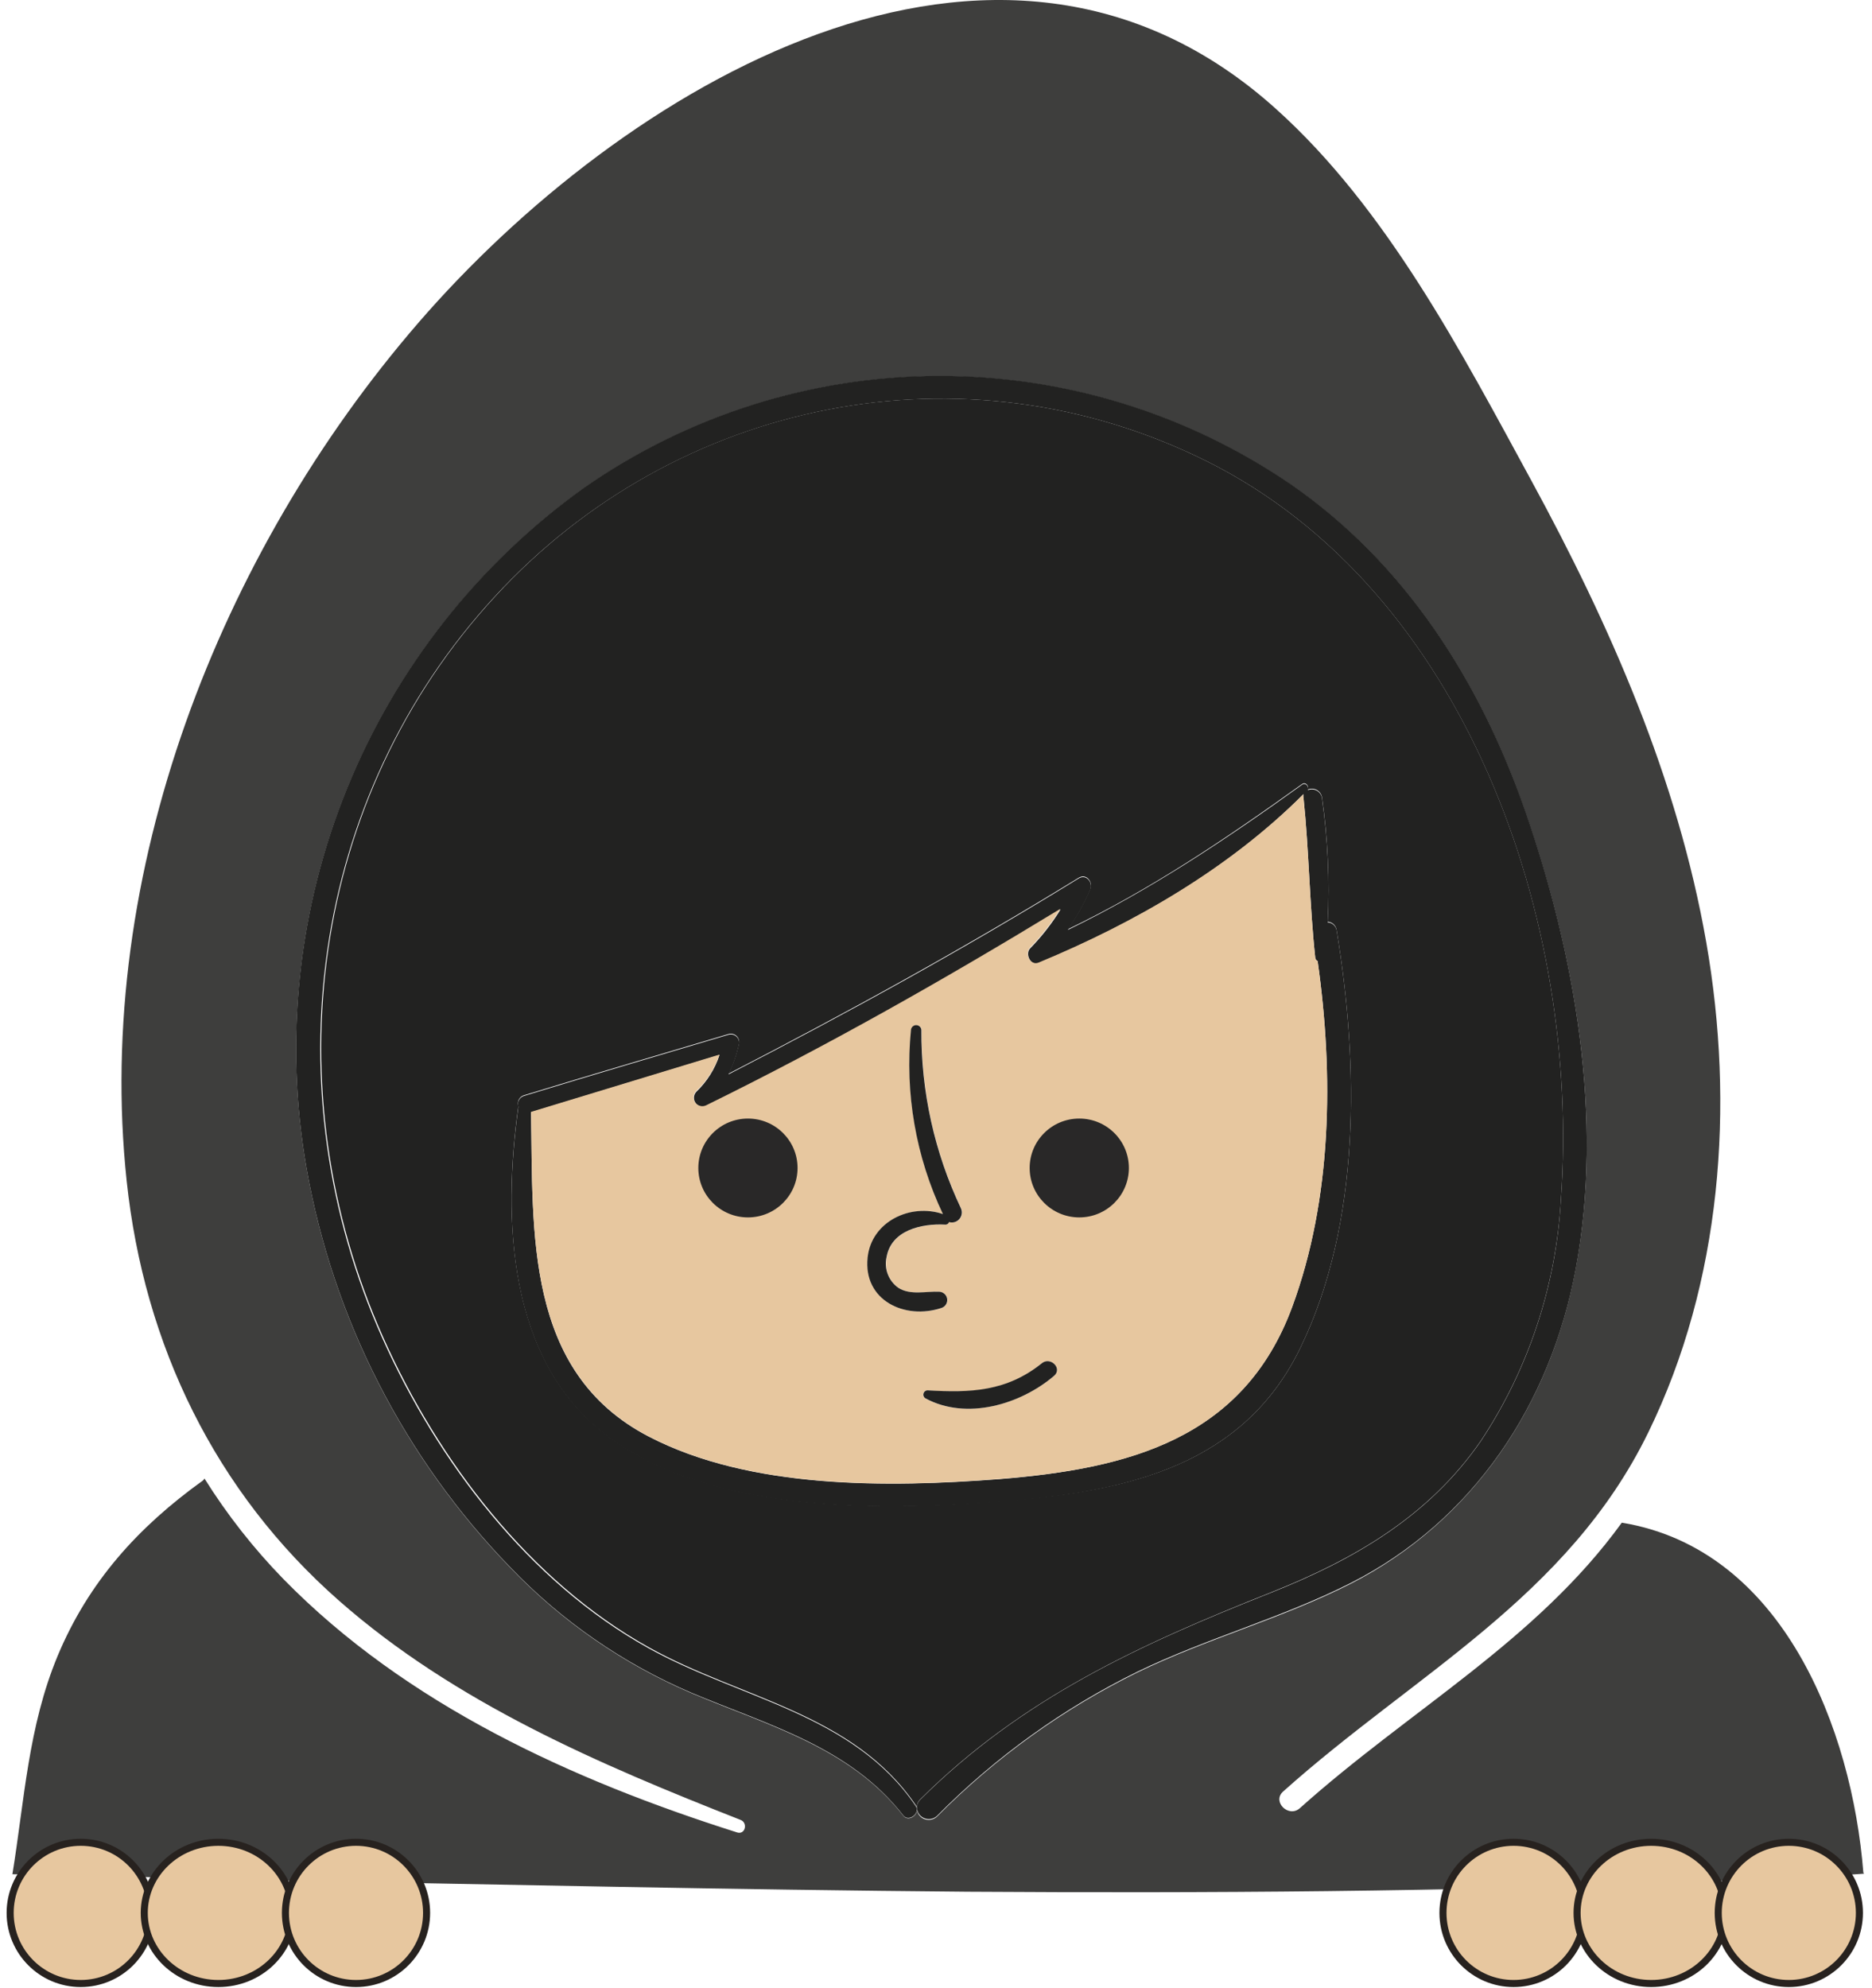
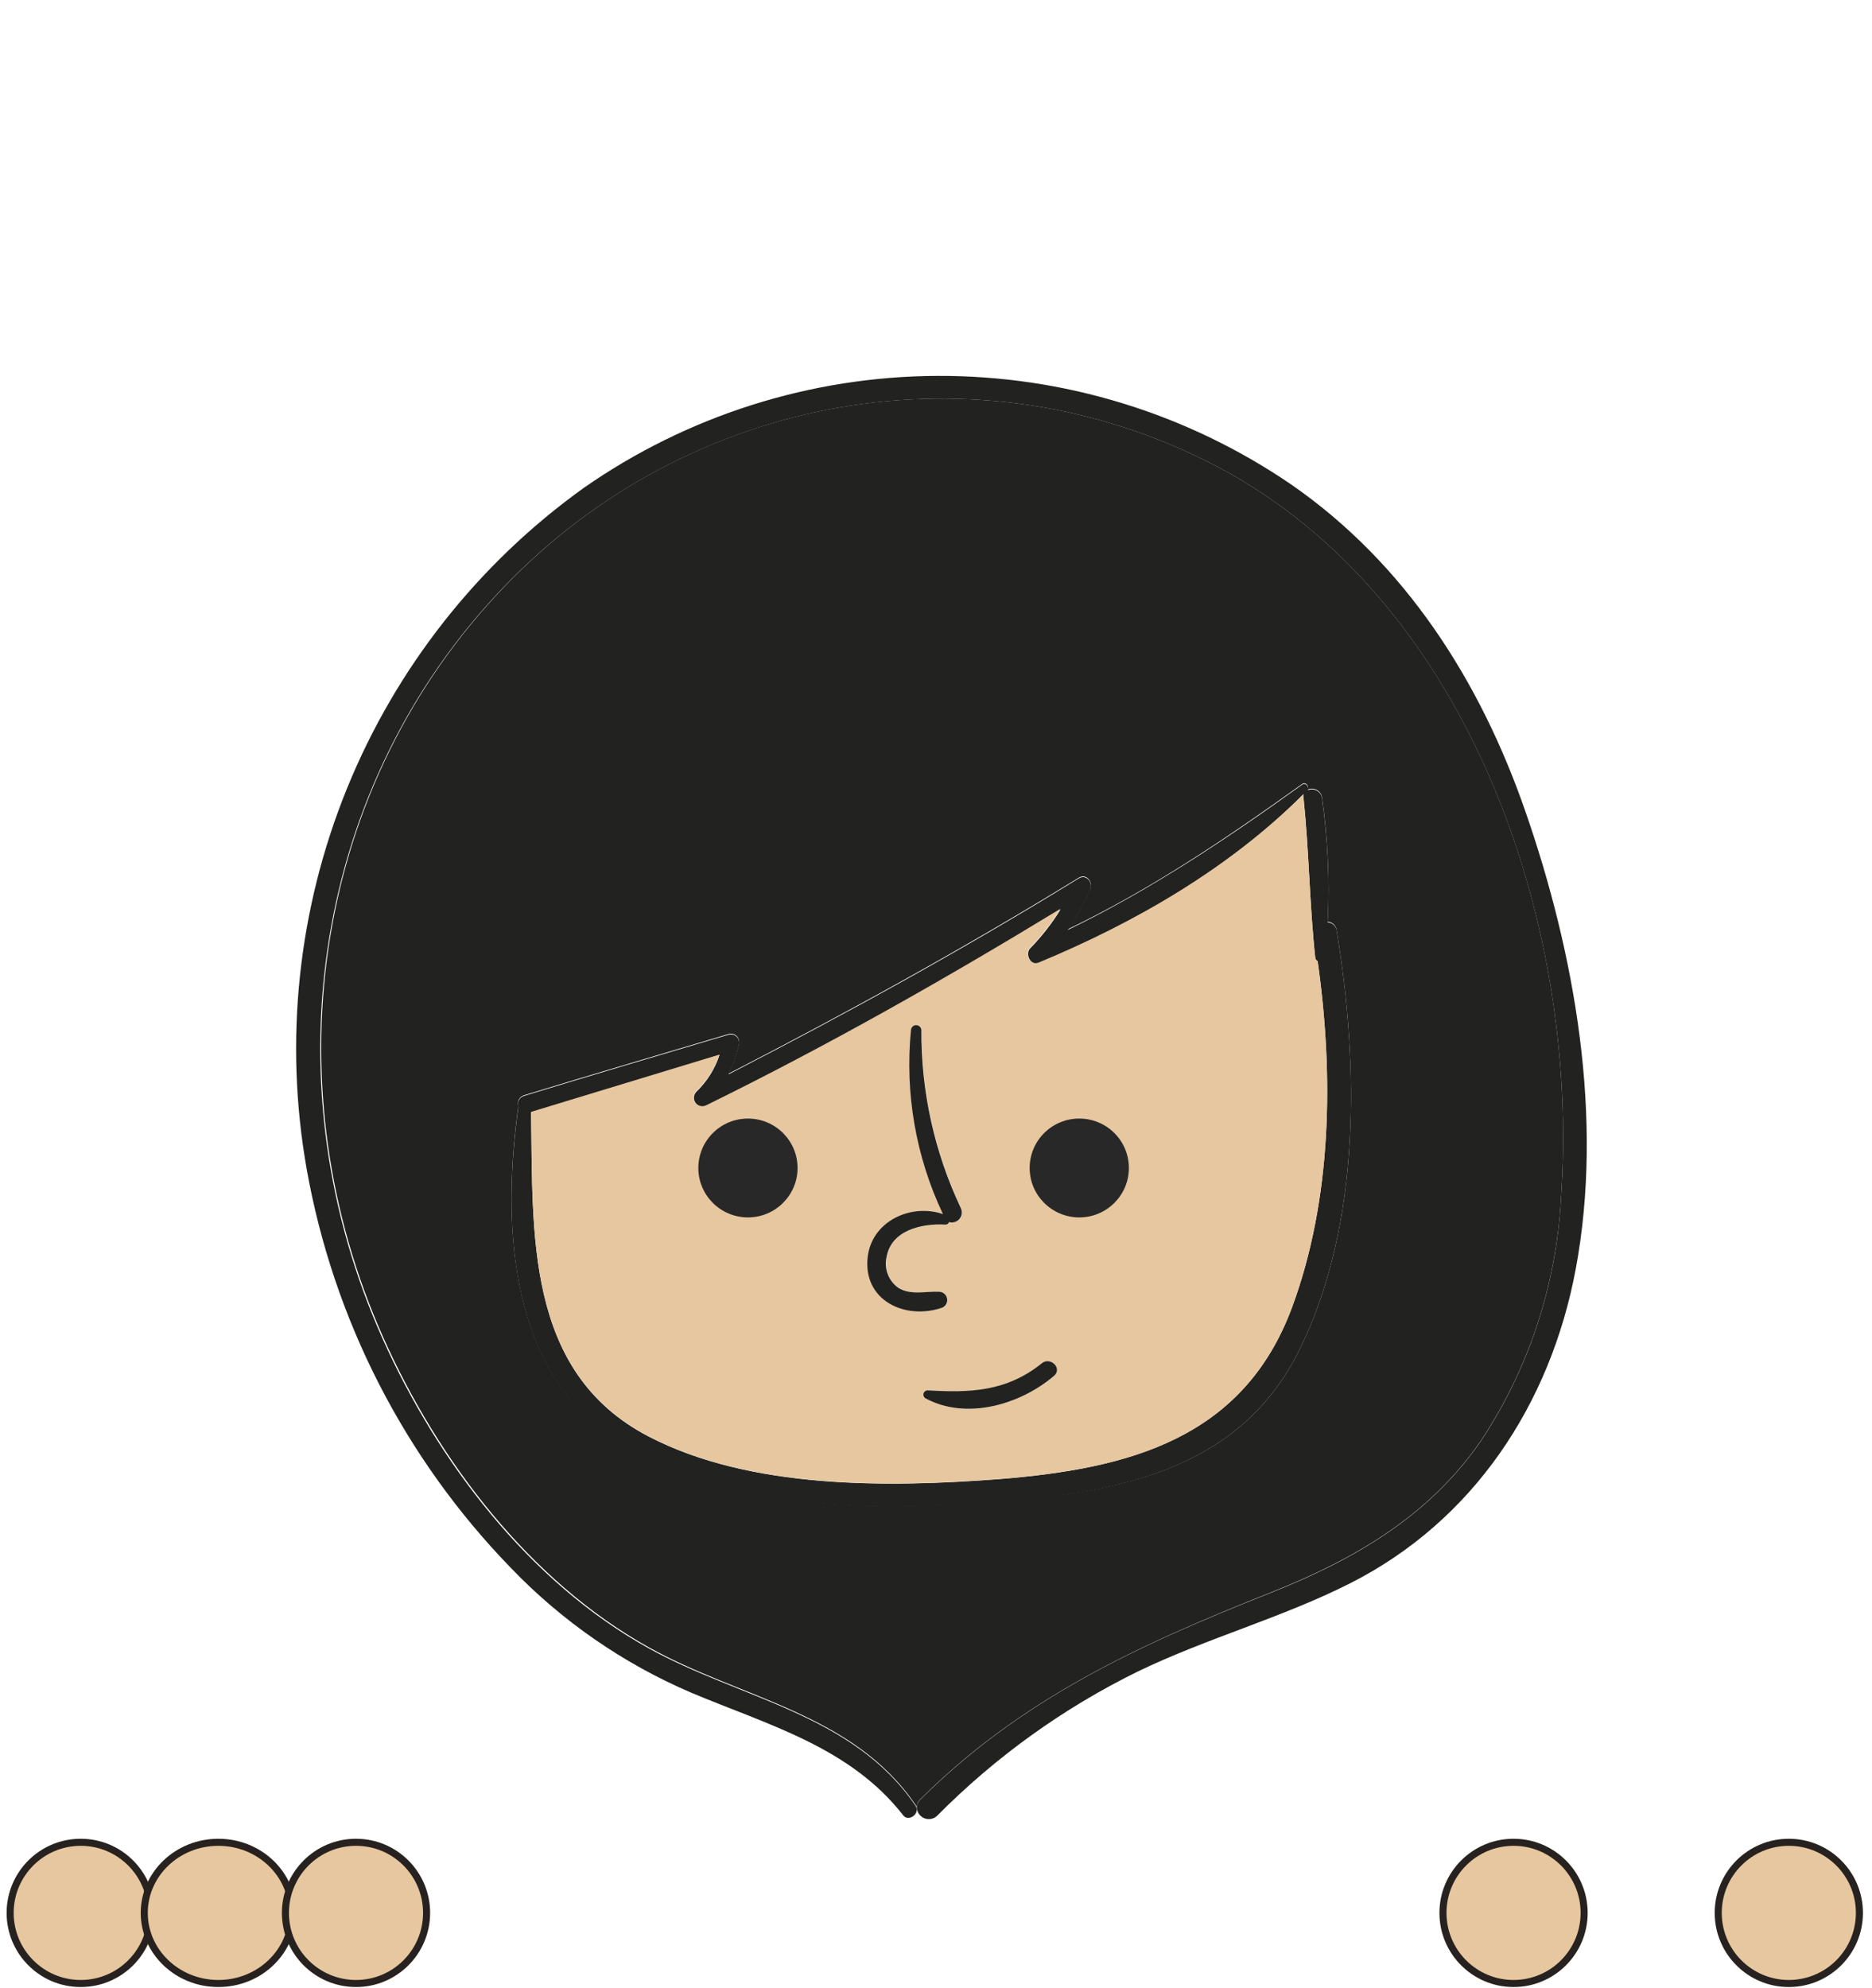
<svg xmlns="http://www.w3.org/2000/svg" width="228" height="242" viewBox="0 0 228 242" fill="none">
-   <path d="M227.029 228.126L225.496 228.231C218.809 228.595 212.122 228.905 205.435 229.161C176.259 230.324 147.073 230.51 117.886 230.324C89.163 230.08 60.429 229.429 31.695 228.917C21.688 228.731 11.552 228.231 1.51 228.196C2.984 219.146 3.425 210.271 7.013 201.628C10.774 192.602 16.823 185.925 24.695 180.271C24.782 180.203 24.854 180.115 24.904 180.016C27.671 184.434 30.901 188.544 34.539 192.276C49.493 207.537 69.659 216.726 89.767 223.101C90.765 223.427 91.125 221.938 90.197 221.577C72.945 214.796 55.367 207.27 41.296 194.893C26.204 181.632 17.555 163.742 15.43 143.805C11.436 106.408 26.703 67.347 50.944 39.314C75.522 10.897 121.392 -17.392 155.431 13.281C168.864 25.355 177.954 42.803 186.476 58.449C196.089 76.095 204.332 94.822 207.815 114.736C211.297 134.65 209.695 156.1 200.744 174.421C190.934 194.509 172.242 203.826 156.279 218.122C154.897 219.344 156.941 221.379 158.322 220.146C171.685 208.177 187.091 199.802 197.528 185.39C217.172 188.612 225.566 210.561 226.947 227.998C226.971 228.043 226.998 228.086 227.029 228.126ZM191.886 154.588C195.369 136.198 191.828 116.202 185.733 98.754C180.253 82.923 171.163 68.673 157.289 59.054C144.575 50.36 129.525 45.742 114.132 45.813C98.74 45.883 83.732 50.639 71.099 59.449C58.239 68.672 48.248 81.352 42.278 96.024C36.307 110.696 34.603 126.761 37.361 142.363C40.612 160.659 49.257 177.562 62.182 190.892C68.433 197.416 75.936 202.607 84.241 206.153C93.528 210.073 103.536 212.748 110.026 221.077C110.583 221.786 111.674 221.135 111.674 220.367C111.72 220.626 111.834 220.867 112.005 221.066C112.176 221.265 112.396 221.414 112.644 221.498C112.892 221.583 113.158 221.599 113.414 221.545C113.67 221.492 113.908 221.37 114.101 221.193C121.226 214 129.502 208.051 138.586 203.594C146.991 199.523 156.093 197.08 164.441 192.857C179.429 185.215 188.809 171.012 191.886 154.588Z" fill="#3E3E3D" />
  <path d="M185.756 98.708C191.851 116.214 195.346 136.198 191.909 154.542C188.833 170.966 179.452 185.169 164.452 192.765C156.105 196.987 147.038 199.43 138.597 203.501C129.513 207.959 121.238 213.907 114.112 221.101C113.919 221.277 113.682 221.399 113.426 221.453C113.17 221.506 112.904 221.49 112.656 221.406C112.408 221.321 112.187 221.172 112.017 220.973C111.846 220.774 111.732 220.533 111.686 220.275C111.652 220.063 111.671 219.847 111.739 219.644C111.808 219.441 111.925 219.258 112.081 219.111C124.492 206.77 138.783 200.256 154.828 193.905C164.986 189.868 174.053 184.599 180.369 175.445C186.17 166.686 189.532 156.534 190.11 146.039C192.524 112.306 178.604 71.849 146.863 56.099C117.398 41.478 82.348 48.62 60.209 72.687C37.628 97.196 33.088 132.766 46.567 162.928C53.266 177.922 64.4 192.579 78.947 200.651C90.115 206.863 103.873 208.631 111.512 219.868C111.606 220 111.659 220.158 111.663 220.321C111.663 221.089 110.571 221.74 110.014 221.031C103.524 212.702 93.552 210.027 84.229 206.107C75.925 202.561 68.422 197.37 62.171 190.845C49.246 177.515 40.601 160.613 37.349 142.316C34.592 126.714 36.299 110.648 42.271 95.976C48.243 81.303 58.237 68.624 71.099 59.403C83.732 50.593 98.74 45.837 114.132 45.766C129.525 45.696 144.575 50.313 157.289 59.007C171.163 68.627 180.253 82.876 185.756 98.708Z" fill="#222221" />
  <path d="M146.863 56.097C178.604 71.847 192.524 112.256 190.11 146.036C189.526 156.52 186.164 166.658 180.369 175.407C174.03 184.596 164.963 189.831 154.828 193.867C138.841 200.218 124.492 206.732 112.081 219.074C111.925 219.221 111.808 219.404 111.739 219.606C111.671 219.809 111.652 220.026 111.686 220.237C111.682 220.074 111.63 219.916 111.535 219.783C103.896 208.547 90.138 206.779 79.028 200.567C64.516 192.495 53.382 177.838 46.683 162.844C33.204 132.682 37.744 97.111 60.325 72.603C82.348 48.617 117.398 41.475 146.863 56.097ZM158.369 164.124C165.799 148.851 165.497 129.611 162.792 113.257C162.762 112.983 162.636 112.728 162.436 112.538C162.236 112.349 161.976 112.236 161.701 112.221C161.952 107.171 161.723 102.107 161.016 97.1C160.988 96.91 160.918 96.728 160.809 96.57C160.701 96.411 160.558 96.28 160.391 96.185C160.223 96.091 160.037 96.036 159.845 96.025C159.654 96.014 159.463 96.048 159.286 96.123C159.472 95.727 159.019 95.146 158.589 95.46C149.302 102.113 140.211 108.255 130.053 113.14C131.115 111.607 132.029 109.975 132.781 108.267C133.152 107.406 132.328 106.289 131.376 106.871C117.444 115.432 103.223 123.26 88.722 130.728C89.293 129.588 89.719 128.381 89.987 127.134C90.034 126.963 90.035 126.782 89.99 126.61C89.945 126.439 89.855 126.282 89.73 126.156C89.606 126.03 89.45 125.939 89.279 125.892C89.108 125.845 88.928 125.844 88.757 125.889C80.444 128.367 72.109 130.81 63.831 133.345C63.694 133.385 63.568 133.452 63.458 133.542C63.348 133.632 63.258 133.744 63.193 133.87C63.128 133.996 63.089 134.135 63.079 134.276C63.069 134.418 63.088 134.56 63.134 134.695C61.219 148.386 61.811 165.531 73.827 174.674C86.597 184.399 108.052 183.98 123.11 182.654C137.669 181.479 151.496 178.268 158.369 164.124Z" fill="#222221" />
  <path d="M162.792 113.258C165.497 129.613 165.799 148.853 158.369 164.126C151.496 178.27 137.669 181.481 123.11 182.737C108.017 184.005 86.609 184.482 73.827 174.757C61.811 165.614 61.219 148.469 63.134 134.778C63.088 134.644 63.069 134.501 63.079 134.359C63.089 134.218 63.128 134.079 63.193 133.953C63.258 133.827 63.348 133.715 63.458 133.625C63.568 133.535 63.694 133.468 63.831 133.428C72.109 130.893 80.444 128.45 88.757 125.972C88.928 125.927 89.108 125.928 89.279 125.975C89.45 126.022 89.606 126.113 89.73 126.239C89.855 126.365 89.945 126.522 89.99 126.693C90.035 126.865 90.034 127.046 89.987 127.217C89.719 128.464 89.293 129.671 88.722 130.811C103.223 123.343 117.479 115.515 131.376 106.954C132.328 106.372 133.152 107.489 132.781 108.35C132.029 110.058 131.115 111.69 130.053 113.224C140.211 108.292 149.325 102.196 158.589 95.543C159.019 95.229 159.472 95.81 159.286 96.206C159.462 96.131 159.654 96.097 159.845 96.108C160.037 96.119 160.223 96.174 160.391 96.268C160.558 96.363 160.701 96.494 160.809 96.653C160.918 96.811 160.988 96.993 161.016 97.183C161.723 102.19 161.952 107.254 161.701 112.305C161.964 112.316 162.215 112.417 162.413 112.59C162.611 112.763 162.745 112.999 162.792 113.258ZM157.382 159.124C162.246 145.933 162.444 130.869 160.482 117.016C160.403 116.977 160.336 116.92 160.285 116.849C160.234 116.778 160.202 116.695 160.191 116.608C159.495 110.141 159.437 103.627 158.763 97.148C158.72 96.996 158.72 96.835 158.763 96.683C149.766 105.732 138.342 112.305 126.546 117.248C125.502 117.679 124.793 116.085 125.502 115.434C126.899 114.001 128.134 112.417 129.182 110.711C115.157 119.284 100.831 127.368 86.075 134.615C85.852 134.731 85.596 134.764 85.35 134.709C85.105 134.654 84.888 134.514 84.735 134.314C84.583 134.114 84.505 133.867 84.517 133.616C84.528 133.364 84.628 133.125 84.798 132.94C86.1 131.702 87.074 130.159 87.631 128.45C79.992 130.776 72.341 133.103 64.678 135.429C64.945 150.039 63.854 167.045 79.016 174.908C91.392 181.341 108.215 181.12 121.752 180.085C137.402 178.817 151.426 175.234 157.382 159.124Z" fill="#222221" />
  <path d="M160.482 117.02C162.444 130.874 162.246 145.938 157.382 159.129C151.426 175.239 137.402 178.822 121.752 180.066C108.215 181.102 91.392 181.323 79.016 174.89C63.854 166.992 64.945 149.986 64.678 135.376C72.341 133.049 79.992 130.723 87.631 128.397C87.06 130.111 86.07 131.654 84.751 132.887C84.582 133.072 84.482 133.311 84.47 133.562C84.459 133.814 84.536 134.061 84.689 134.261C84.841 134.461 85.059 134.601 85.304 134.656C85.549 134.711 85.806 134.677 86.029 134.562C100.785 127.315 115.053 119.23 129.135 110.658C128.087 112.364 126.853 113.948 125.455 115.38C124.747 116.078 125.455 117.625 126.5 117.195C138.296 112.309 149.661 105.737 158.763 96.688C158.72 96.84 158.72 97.001 158.763 97.153C159.437 103.632 159.495 110.146 160.191 116.613C160.202 116.7 160.234 116.783 160.285 116.854C160.336 116.925 160.403 116.982 160.482 117.02ZM128.381 167.515C129.437 166.608 127.928 165.131 126.883 165.991C122.599 169.481 118.188 169.632 112.952 169.283C112.837 169.284 112.726 169.323 112.635 169.394C112.545 169.465 112.48 169.563 112.451 169.674C112.422 169.785 112.431 169.903 112.475 170.009C112.519 170.115 112.597 170.203 112.696 170.26C117.723 172.959 124.294 170.982 128.381 167.515ZM115.61 148.799C115.834 148.864 116.071 148.864 116.295 148.798C116.518 148.732 116.718 148.603 116.871 148.427C117.023 148.251 117.122 148.034 117.156 147.804C117.19 147.573 117.157 147.337 117.061 147.124C113.838 140.33 112.191 132.894 112.243 125.372C112.223 125.219 112.147 125.078 112.031 124.976C111.914 124.875 111.765 124.819 111.611 124.819C111.456 124.819 111.307 124.875 111.191 124.976C111.074 125.078 110.999 125.219 110.978 125.372C110.211 133.071 111.556 140.833 114.867 147.822C110.943 146.484 106.16 148.706 105.695 153.115C105.138 158.338 110.235 160.745 114.716 159.245C114.937 159.168 115.124 159.016 115.246 158.816C115.367 158.615 115.416 158.379 115.383 158.147C115.35 157.915 115.238 157.702 115.065 157.544C114.893 157.385 114.671 157.292 114.438 157.279C112.824 157.198 110.955 157.744 109.434 156.802C108.85 156.389 108.403 155.811 108.149 155.141C107.894 154.472 107.845 153.742 108.006 153.045C108.586 149.765 112.301 148.962 115.099 149.102C115.203 149.113 115.307 149.09 115.395 149.035C115.484 148.98 115.551 148.897 115.587 148.799H115.61Z" fill="#E7C79F" />
  <path d="M126.883 165.986C127.928 165.126 129.437 166.603 128.381 167.51C124.294 171 117.723 172.954 112.719 170.255C112.62 170.198 112.542 170.11 112.498 170.004C112.454 169.898 112.445 169.78 112.475 169.669C112.504 169.558 112.568 169.46 112.659 169.389C112.749 169.318 112.86 169.279 112.975 169.278C118.187 169.592 122.599 169.43 126.883 165.986Z" fill="#222221" />
  <path d="M117.038 147.118C117.134 147.331 117.167 147.567 117.133 147.798C117.099 148.028 117 148.245 116.847 148.421C116.695 148.597 116.495 148.726 116.272 148.792C116.048 148.858 115.811 148.858 115.587 148.793C115.55 148.895 115.479 148.982 115.386 149.037C115.293 149.092 115.183 149.113 115.076 149.096C112.278 148.956 108.563 149.759 107.983 153.039C107.821 153.736 107.871 154.466 108.125 155.135C108.38 155.805 108.827 156.383 109.411 156.796C110.885 157.738 112.801 157.192 114.414 157.273C114.648 157.286 114.87 157.379 115.042 157.538C115.215 157.696 115.327 157.909 115.36 158.141C115.393 158.373 115.344 158.609 115.223 158.81C115.101 159.01 114.914 159.162 114.693 159.239C110.212 160.739 105.115 158.332 105.672 153.109C106.137 148.7 110.92 146.478 114.844 147.816C111.532 140.827 110.188 133.065 110.955 125.366C110.975 125.213 111.051 125.072 111.167 124.97C111.284 124.869 111.433 124.813 111.587 124.812C111.742 124.813 111.891 124.869 112.007 124.97C112.124 125.072 112.199 125.213 112.22 125.366C112.168 132.888 113.815 140.324 117.038 147.118Z" fill="#222221" />
  <path d="M137.492 142.205C137.492 145.528 134.787 148.223 131.45 148.223C128.112 148.223 125.407 145.528 125.407 142.205C125.407 138.882 128.112 136.188 131.45 136.188C134.787 136.188 137.492 138.882 137.492 142.205Z" fill="#292828" />
  <path d="M97.138 142.205C97.138 145.528 94.433 148.223 91.095 148.223C87.758 148.223 85.053 145.528 85.053 142.205C85.053 138.882 87.758 136.188 91.095 136.188C94.433 136.188 97.138 138.882 97.138 142.205Z" fill="#292828" />
  <circle cx="184.343" cy="232.901" r="8.597" fill="#E7C79F" stroke="#27221F" stroke-width="0.86" />
-   <path d="M210.132 232.901C210.132 237.63 206.11 241.498 201.106 241.498C196.102 241.498 192.08 237.63 192.08 232.901C192.08 228.172 196.102 224.305 201.106 224.305C206.11 224.305 210.132 228.172 210.132 232.901Z" fill="#E7C79F" stroke="#27221F" stroke-width="0.86" />
  <circle cx="217.869" cy="232.901" r="8.597" fill="#E7C79F" stroke="#27221F" stroke-width="0.86" />
  <circle cx="9.833" cy="232.901" r="8.597" fill="#E7C79F" stroke="#27221F" stroke-width="0.86" />
  <path d="M35.623 232.901C35.623 237.63 31.601 241.498 26.597 241.498C21.593 241.498 17.57 237.63 17.57 232.901C17.57 228.172 21.593 224.305 26.597 224.305C31.601 224.305 35.623 228.172 35.623 232.901Z" fill="#E7C79F" stroke="#27221F" stroke-width="0.86" />
  <circle cx="43.36" cy="232.901" r="8.597" fill="#E7C79F" stroke="#27221F" stroke-width="0.86" />
</svg>